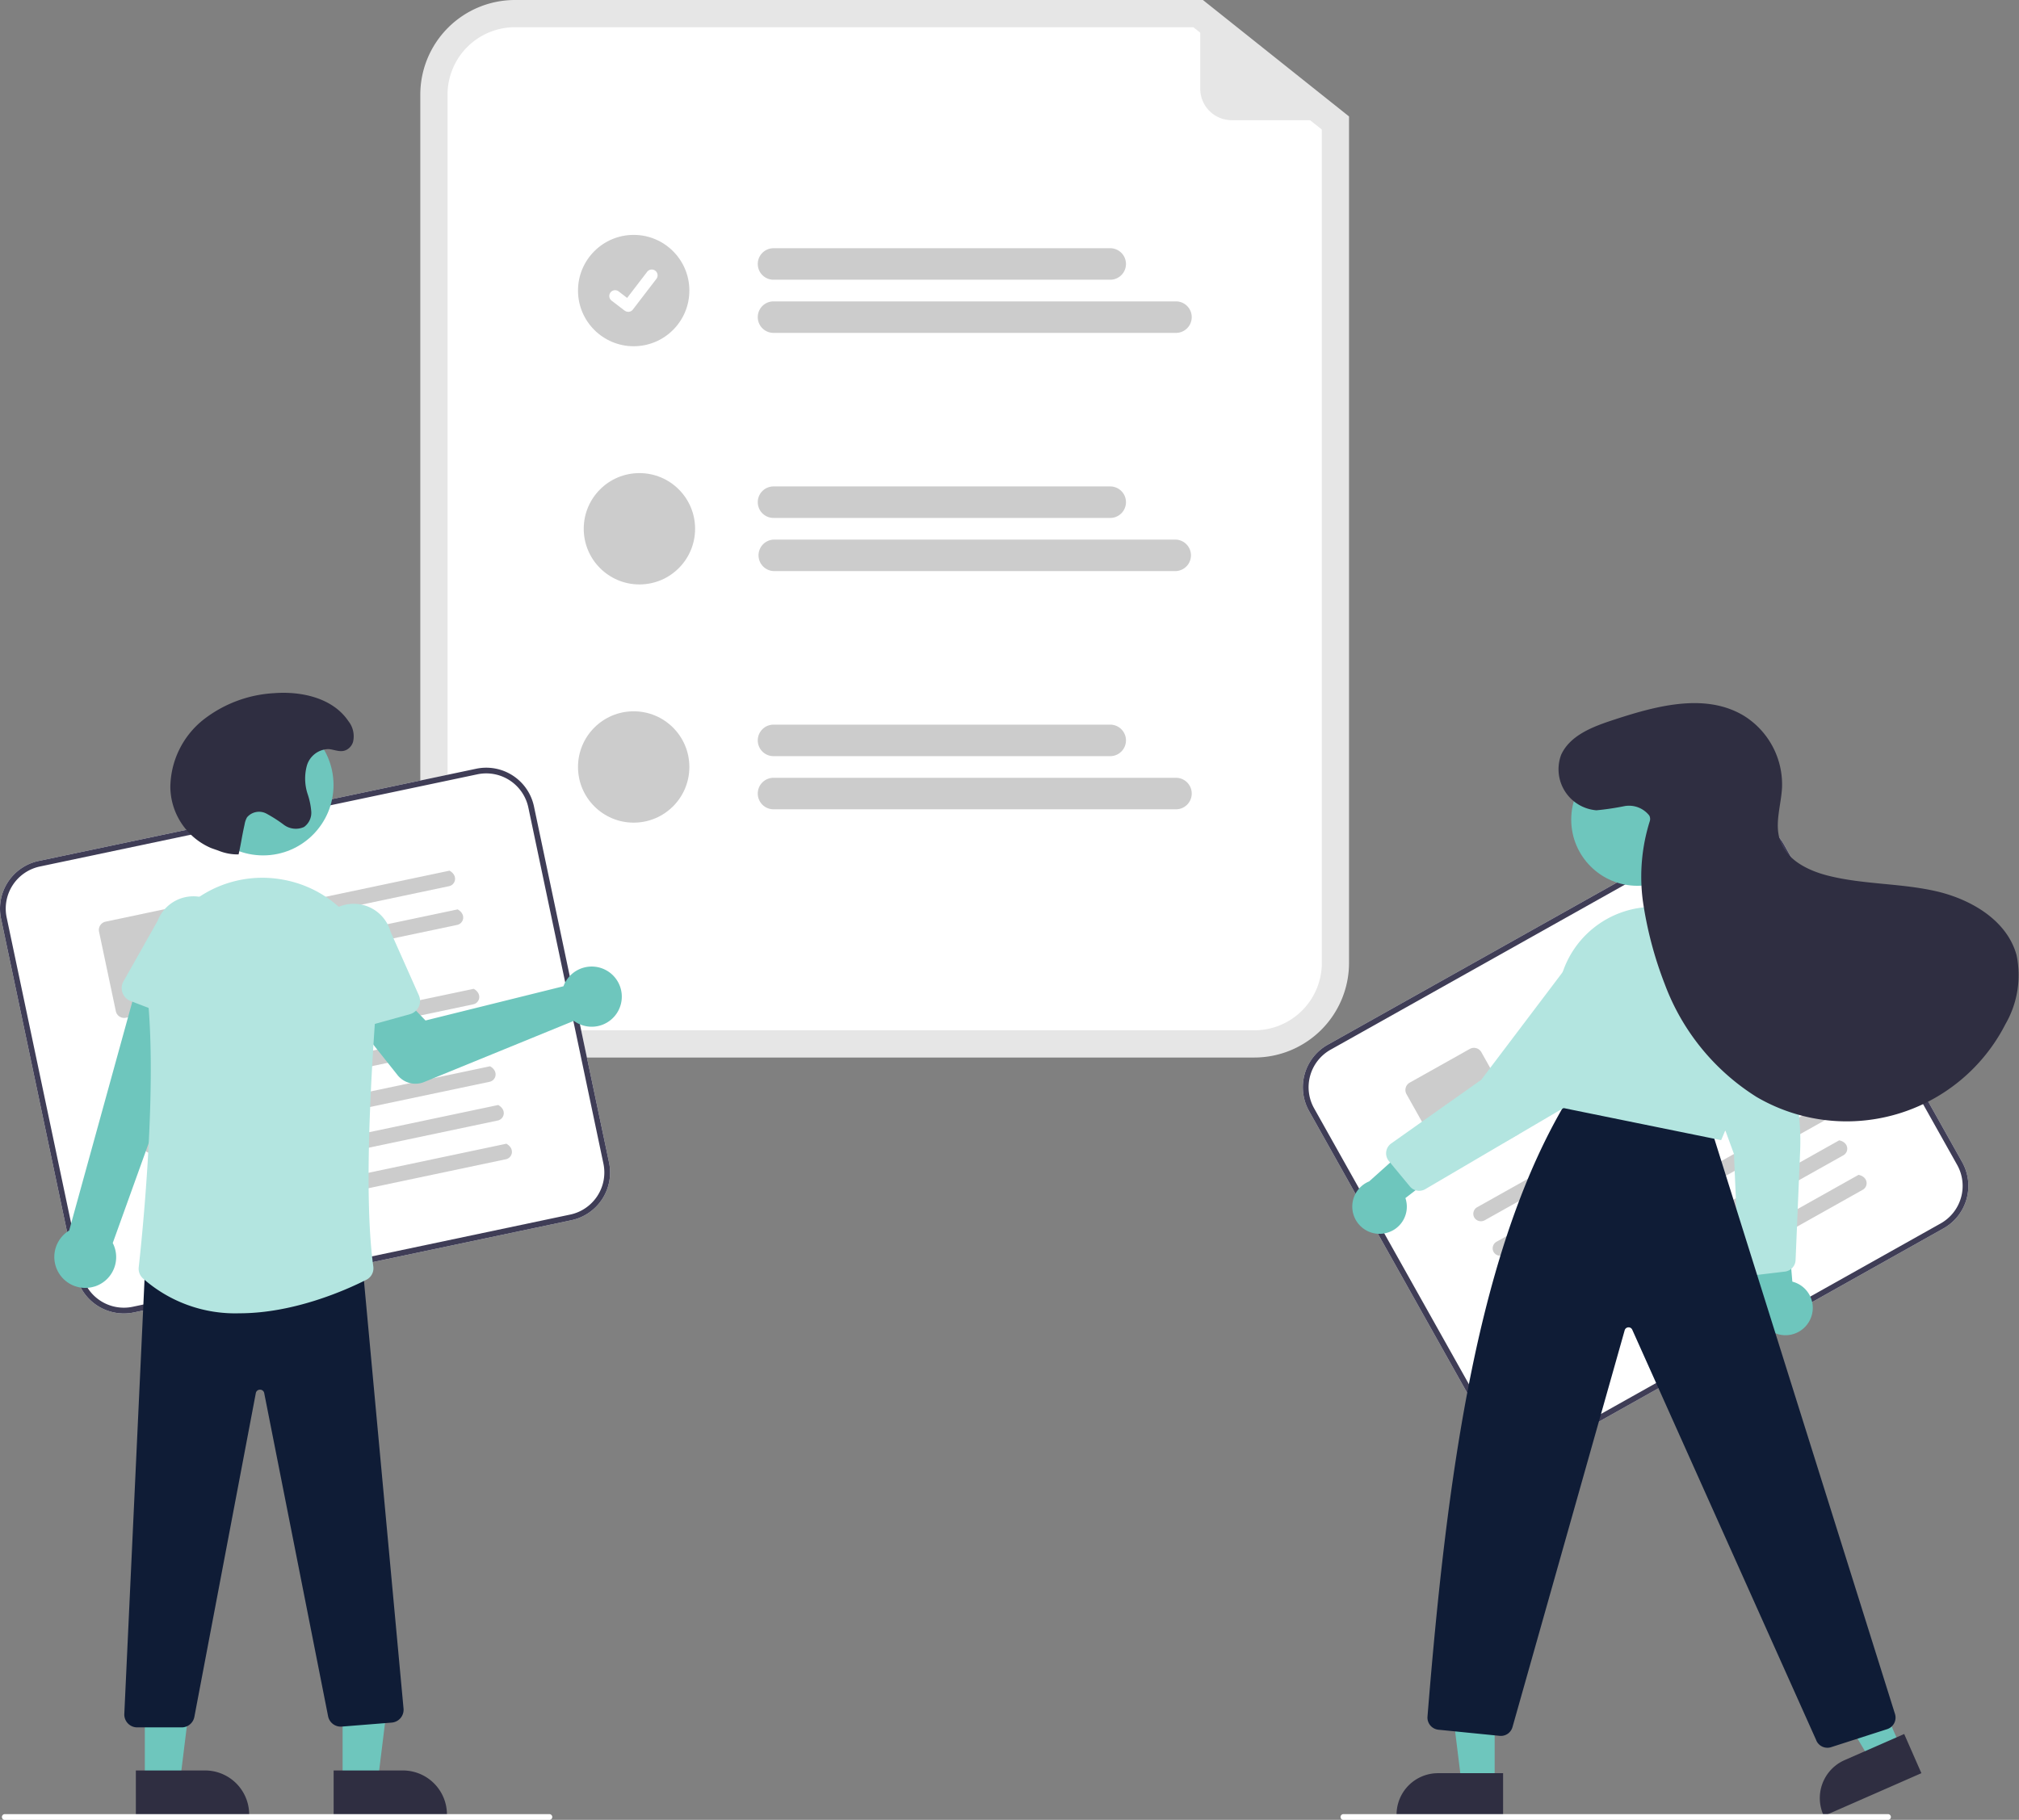
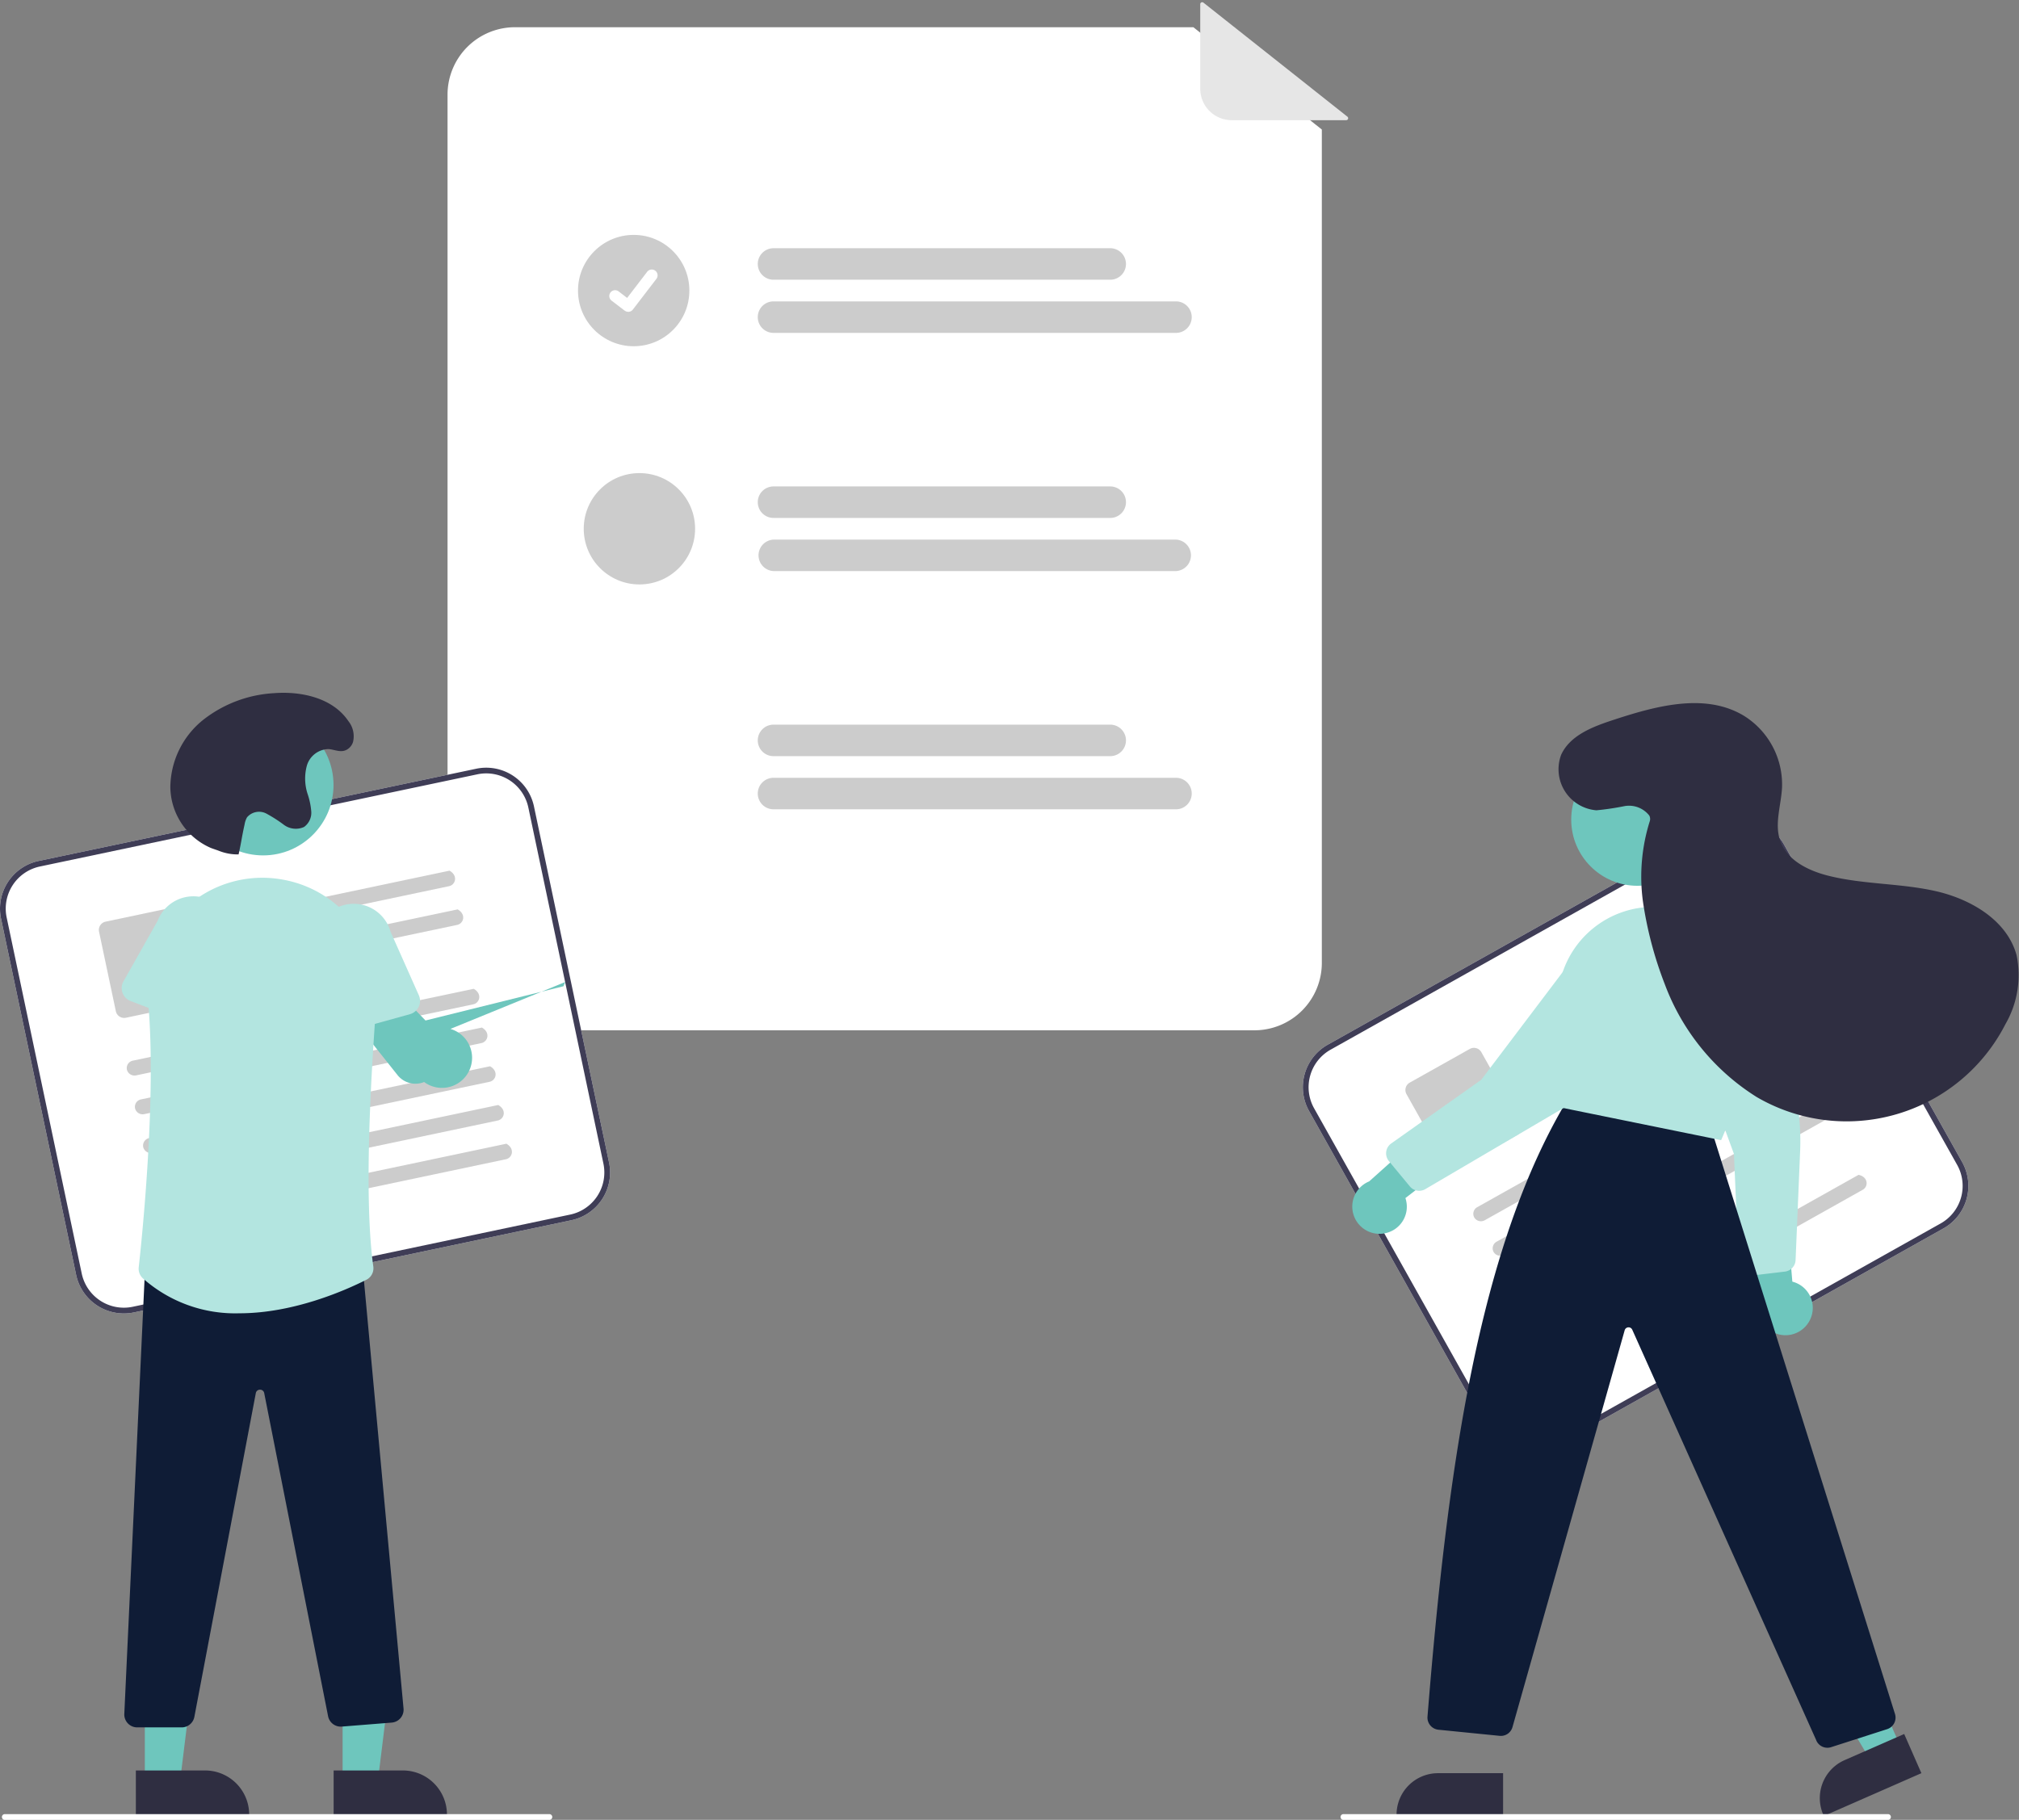
<svg xmlns="http://www.w3.org/2000/svg" width="216.299" height="195">
  <rect width="100%" height="100%" fill="#808080" stroke="none" />
  <g id="undraw_completed_tasks_vs6q" transform="translate(-.002)">
-     <path id="Path_884" data-name="Path 884" d="M483.813 245.815h-79.228a10.145 10.145 0 01-10.134-10.134v-93.047a10.145 10.145 0 0110.134-10.134h73.709l15.653 12.477v90.7a10.145 10.145 0 01-10.134 10.138z" transform="translate(-349.421 -132.5)" fill="#e6e6e6" />
    <path id="Path_885" data-name="Path 885" d="M411.168 142a7.225 7.225 0 00-7.216 7.217v93.047a7.225 7.225 0 007.216 7.217H490.4a7.225 7.225 0 007.216-7.217v-89.3L483.856 142z" transform="translate(-356.004 -139.083)" fill="#fff" />
    <path id="Path_886" data-name="Path 886" d="M550.07 222.489H514a1.688 1.688 0 110-3.375h36.07a1.688 1.688 0 010 3.375z" transform="translate(-431.088 -192.516)" fill="#ccc" />
    <path id="Path_887" data-name="Path 887" d="M557.031 241.036H514a1.688 1.688 0 110-3.375h43.033a1.688 1.688 0 110 3.375z" transform="translate(-431.088 -205.367)" fill="#ccc" />
    <path id="Path_888" data-name="Path 888" d="M550.07 305.606H514a1.688 1.688 0 110-3.375h36.07a1.688 1.688 0 010 3.375z" transform="translate(-431.088 -250.109)" fill="#ccc" />
    <path id="Path_889" data-name="Path 889" d="M557.031 324.153H514a1.688 1.688 0 010-3.375h43.033a1.688 1.688 0 010 3.375z" transform="translate(-431.088 -262.96)" fill="#ccc" />
    <path id="Path_890" data-name="Path 890" d="M550.07 388.724H514a1.688 1.688 0 110-3.375h36.07a1.688 1.688 0 010 3.375z" transform="translate(-431.088 -307.702)" fill="#ccc" />
    <path id="Path_891" data-name="Path 891" d="M557.031 407.271H514a1.688 1.688 0 110-3.375h43.033a1.688 1.688 0 110 3.375z" transform="translate(-431.088 -320.554)" fill="#ccc" />
    <circle id="Ellipse_44" data-name="Ellipse 44" cx="5.965" cy="5.965" r="5.965" transform="translate(61.925 25.169)" fill="#ccc" />
    <path id="Path_395" data-name="Path 395" d="M462.4 231.056a.619.619 0 01-.372-.124h-.007l-1.4-1.072a.623.623 0 01.758-.989l.908.7 2.146-2.8a.623.623 0 01.873-.115l-.013.018.014-.018a.623.623 0 01.115.873l-2.524 3.291a.623.623 0 01-.5.243z" transform="translate(-395.1 -197.647)" fill="#fff" />
    <circle id="Ellipse_44-2" data-name="Ellipse 44" cx="5.965" cy="5.965" r="5.965" transform="translate(62.539 50.693)" fill="#ccc" />
-     <circle id="Ellipse_44-3" data-name="Ellipse 44" cx="5.965" cy="5.965" r="5.965" transform="translate(61.925 76.217)" fill="#ccc" />
    <path id="Path_892" data-name="Path 892" d="M682.176 145.91h-12.262a3.375 3.375 0 01-3.375-3.375v-9.056a.211.211 0 01.342-.165l15.426 12.22a.211.211 0 01-.131.376z" transform="translate(-537.954 -133.032)" fill="#e6e6e6" />
    <path id="Path_893" data-name="Path 893" d="M309.037 448.858l-46.875 9.881a5.226 5.226 0 01-6.185-4.032l-8.044-38.161a5.226 5.226 0 014.032-6.185l46.875-9.88a5.226 5.226 0 016.185 4.031l8.044 38.161a5.226 5.226 0 01-4.032 6.185z" transform="translate(-247.819 -318.11)" fill="#fff" />
    <path id="Path_894" data-name="Path 894" d="M309.037 448.858l-46.875 9.881a5.226 5.226 0 01-6.185-4.032l-8.044-38.161a5.226 5.226 0 014.032-6.185l46.875-9.88a5.226 5.226 0 016.185 4.031l8.044 38.161a5.226 5.226 0 01-4.032 6.185zm-56.946-37.9a4.612 4.612 0 00-3.557 5.457l8.044 38.161a4.612 4.612 0 005.457 3.557l46.875-9.88a4.612 4.612 0 003.557-5.457l-8.044-38.161a4.612 4.612 0 00-5.457-3.557z" transform="translate(-247.819 -318.11)" fill="#3f3d56" />
    <path id="Path_411" data-name="Path 411" d="M348.8 437.961l-23.657 4.987a.839.839 0 01-.992-.572.808.808 0 01.614-1l24.082-5.076c.94.53.643 1.516-.047 1.661z" transform="translate(-300.687 -343.007)" fill="#ccc" />
    <path id="Path_412" data-name="Path 412" d="M351.644 451.474l-23.657 4.987a.839.839 0 01-.992-.572.808.808 0 01.614-1l24.082-5.076c.94.53.643 1.516-.047 1.661z" transform="translate(-302.66 -352.371)" fill="#ccc" />
    <path id="Path_413" data-name="Path 413" d="M292.437 459.383l-7.22 1.522a.91.91 0 01-1.077-.7l-1.8-8.52a.91.91 0 01.7-1.077l7.22-1.522a.91.91 0 011.077.7l1.8 8.52a.91.91 0 01-.7 1.077z" transform="translate(-271.727 -351.852)" fill="#ccc" />
    <path id="Path_414" data-name="Path 414" d="M329.164 479.189l-36.106 7.611a.839.839 0 01-.992-.572.808.808 0 01.614-1l36.53-7.7c.941.531.643 1.516-.046 1.661z" transform="translate(-278.458 -371.575)" fill="#ccc" />
    <path id="Path_415" data-name="Path 415" d="M332.013 492.707l-36.106 7.61a.839.839 0 01-.992-.572.808.808 0 01.614-1l36.53-7.7c.941.53.641 1.516-.046 1.662z" transform="translate(-280.432 -380.941)" fill="#ccc" />
    <path id="Path_416" data-name="Path 416" d="M334.86 506.215l-36.106 7.61a.839.839 0 01-.992-.572.808.808 0 01.614-1l36.53-7.7c.941.531.644 1.516-.046 1.662z" transform="translate(-282.405 -390.301)" fill="#ccc" />
    <path id="Path_417" data-name="Path 417" d="M337.709 519.731l-36.106 7.61a.839.839 0 01-.992-.572.808.808 0 01.614-1l36.53-7.7c.945.531.645 1.516-.046 1.662z" transform="translate(-284.379 -399.667)" fill="#ccc" />
    <path id="Path_418" data-name="Path 418" d="M340.556 533.24l-36.106 7.61a.839.839 0 01-.992-.572.808.808 0 01.614-1l36.53-7.7c.942.531.644 1.517-.046 1.662z" transform="translate(-286.352 -409.027)" fill="#ccc" />
-     <path id="Path_895" data-name="Path 895" d="M395.249 471.4a3.237 3.237 0 00-.21.464l-14.781 3.668-2.571-2.66-4.522 3.356 4.094 5.152a2.457 2.457 0 002.853.746l16.039-6.554a3.224 3.224 0 10-.9-4.171z" transform="translate(-334.671 -366.186)" fill="#6ec6bd" />
-     <path id="Path_896" data-name="Path 896" d="M271.043 504.27a3.3 3.3 0 001.957-4.664l10.172-28.273-7.064-1.252-7.777 28.185a3.317 3.317 0 002.711 6z" transform="translate(-260.919 -366.415)" fill="#6ec6bd" />
+     <path id="Path_895" data-name="Path 895" d="M395.249 471.4a3.237 3.237 0 00-.21.464l-14.781 3.668-2.571-2.66-4.522 3.356 4.094 5.152a2.457 2.457 0 002.853.746a3.224 3.224 0 10-.9-4.171z" transform="translate(-334.671 -366.186)" fill="#6ec6bd" />
    <path id="Path_897" data-name="Path 897" d="M298.2 459.142l-6.975-2.677a1.479 1.479 0 01-.758-2.108l3.659-6.487a4.108 4.108 0 017.662 2.966l-1.614 7.246a1.479 1.479 0 01-1.974 1.059z" transform="translate(-277.236 -349.205)" fill="#b3e5e0" />
    <path id="Path_898" data-name="Path 898" d="M119.524 589h3.765l1.791-14.521h-5.556z" transform="translate(-82.818 -398.063)" fill="#6ec6bd" />
    <path id="Path_899" data-name="Path 899" d="M364.216 750.263h7.415a4.725 4.725 0 014.725 4.725v.153h-12.139z" transform="translate(-328.471 -560.556)" fill="#2f2e41" />
    <path id="Path_900" data-name="Path 900" d="M50.524 589h3.765l1.791-14.521h-5.557z" transform="translate(-35.007 -398.063)" fill="#6ec6bd" />
    <path id="Path_901" data-name="Path 901" d="M295.216 750.263h7.415a4.725 4.725 0 014.725 4.725v.153h-12.139z" transform="translate(-280.66 -560.556)" fill="#2f2e41" />
    <path id="Path_902" data-name="Path 902" d="M297.328 620.894h-4.764a1.382 1.382 0 01-1.38-1.448l2.263-48.622h.143l23.007-.6 4.5 48.649a1.382 1.382 0 01-1.265 1.508l-5.351.428a1.383 1.383 0 01-1.464-1.1l-6.845-34.632a.446.446 0 00-.451-.368.447.447 0 00-.45.372l-6.585 34.7a1.385 1.385 0 01-1.358 1.113z" transform="translate(-277.864 -435.803)" fill="#0f1c36" />
    <circle id="Ellipse_98" data-name="Ellipse 98" cx="7.542" cy="7.542" r="7.542" transform="translate(20.649 76.573)" fill="#6ec6bd" />
    <path id="Path_903" data-name="Path 903" d="M306.995 485.451a14.881 14.881 0 01-10.348-3.739 1.4 1.4 0 01-.451-1.182c.328-2.944 1.917-18.143 1.022-28.3a12.289 12.289 0 013.979-10.227 12.16 12.16 0 0110.429-3.02l.282.052a12.217 12.217 0 019.759 13c-.693 9.108-1.314 21.428-.339 28.4a1.38 1.38 0 01-.742 1.424c-2.219 1.12-7.777 3.592-13.591 3.592z" transform="translate(-281.333 -344.731)" fill="#b3e5e0" />
    <path id="Path_904" data-name="Path 904" d="M359.545 461.5a1.478 1.478 0 01-.648-1.048l-.919-7.367a4.108 4.108 0 117.909-2.226l3.027 6.805a1.479 1.479 0 01-.955 2.026l-7.2 2a1.478 1.478 0 01-1.214-.19z" transform="translate(-324.041 -351.019)" fill="#b3e5e0" />
    <path id="Path_905" data-name="Path 905" d="M314.55 391.551a5.4 5.4 0 01-2.087-.378c-.292-.113-.6-.205-.887-.318a7.2 7.2 0 01-4.333-6.5 9.358 9.358 0 013.491-7.2 13.511 13.511 0 017.625-2.882c2.965-.226 6.3.526 7.962 3a2.6 2.6 0 01.488 2.249 1.439 1.439 0 01-.405.623c-.74.658-1.478.163-2.232.12a2.468 2.468 0 00-2.3 1.762 5.31 5.31 0 00.083 3.068 7.665 7.665 0 01.386 1.866 1.876 1.876 0 01-.777 1.652 2.141 2.141 0 01-2.147-.226 14.91 14.91 0 00-1.909-1.223 1.688 1.688 0 00-2.049.414 2.266 2.266 0 00-.259.748c-.365 1.665-.281 1.567-.647 3.231z" transform="translate(-288.992 -300)" fill="#2f2e41" />
    <path id="Path_906" data-name="Path 906" d="M307.14 766.114h-58.346a.307.307 0 010-.614h58.346a.307.307 0 010 .614z" transform="translate(-248.28 -571.114)" fill="#fff" />
    <path id="Path_907" data-name="Path 907" d="M770.964 462.328l-41.781 23.436a5.226 5.226 0 01-7.107-2L703 449.751a5.226 5.226 0 012-7.107l41.781-23.436a5.226 5.226 0 017.107 2l19.079 34.014a5.226 5.226 0 01-2.003 7.106z" transform="translate(-562.755 -330.702)" fill="#fff" />
    <path id="Path_908" data-name="Path 908" d="M770.964 462.328l-41.781 23.436a5.226 5.226 0 01-7.107-2L703 449.751a5.226 5.226 0 012-7.107l41.781-23.436a5.226 5.226 0 017.107 2l19.079 34.014a5.226 5.226 0 01-2.003 7.106zM705.3 443.18a4.611 4.611 0 00-1.764 6.271l19.079 34.014a4.612 4.612 0 006.271 1.764l41.781-23.436a4.612 4.612 0 001.764-6.271l-19.079-34.014a4.612 4.612 0 00-6.271-1.764z" transform="translate(-562.755 -330.702)" fill="#3f3d56" />
    <path id="Path_411-2" data-name="Path 411" d="M799.876 459.04l-21.086 11.828a.839.839 0 01-1.117-.25.808.808 0 01.287-1.137l21.465-12.04c1.056.225 1.067 1.254.452 1.6z" transform="translate(-614.873 -357.656)" fill="#ccc" />
    <path id="Path_412-2" data-name="Path 412" d="M806.632 471.085l-21.087 11.828a.839.839 0 01-1.117-.25.808.808 0 01.287-1.137l21.465-12.04c1.056.225 1.067 1.254.452 1.6z" transform="translate(-619.554 -366.002)" fill="#ccc" />
    <path id="Path_413-2" data-name="Path 413" d="M750.167 507.419l-6.435 3.61a.91.91 0 01-1.237-.348l-4.26-7.594a.909.909 0 01.348-1.237l6.435-3.61a.91.91 0 011.237.348l4.26 7.594a.91.91 0 01-.348 1.237z" transform="translate(-587.553 -385.846)" fill="#ccc" />
    <path id="Path_414-2" data-name="Path 414" d="M795.23 495.858l-32.182 18.052a.838.838 0 01-1.117-.25.808.808 0 01.287-1.137l32.56-18.264c1.056.225 1.067 1.254.452 1.599z" transform="translate(-603.965 -383.168)" fill="#ccc" />
    <path id="Path_415-2" data-name="Path 415" d="M801.988 507.906l-32.182 18.051a.838.838 0 01-1.117-.25.808.808 0 01.287-1.137l32.56-18.264c1.056.226 1.064 1.255.452 1.6z" transform="translate(-608.648 -391.516)" fill="#ccc" />
    <path id="Path_416-2" data-name="Path 416" d="M808.741 519.946L776.559 538a.839.839 0 01-1.117-.25.808.808 0 01.287-1.137l32.56-18.264c1.056.223 1.067 1.251.452 1.597z" transform="translate(-613.328 -399.859)" fill="#ccc" />
-     <path id="Path_417-2" data-name="Path 417" d="M815.5 531.993l-32.182 18.051a.839.839 0 01-1.117-.25.808.808 0 01.287-1.137l32.561-18.264c1.051.226 1.065 1.256.451 1.6z" transform="translate(-618.01 -408.206)" fill="#ccc" />
    <path id="Path_418-2" data-name="Path 418" d="M822.253 544.035l-32.182 18.051a.839.839 0 01-1.117-.25.808.808 0 01.287-1.137l32.559-18.263c1.057.224 1.068 1.254.453 1.599z" transform="translate(-622.69 -416.55)" fill="#ccc" />
    <path id="Path_909" data-name="Path 909" d="M863.566 560.518a2.9 2.9 0 00-1.929-4.012l-.875-10.28-4.209 3.32 1.476 9.253a2.919 2.919 0 005.536 1.719z" transform="translate(-669.618 -419.176)" fill="#6ec6bd" />
    <path id="Path_910" data-name="Path 910" d="M842.446 494.585l-3.5.417a1.3 1.3 0 01-1.452-1.234l-.51-11.793-6.626-18.1a3.73 3.73 0 01.2-3.552 4.871 4.871 0 01.555-.716 3.719 3.719 0 013.243-1.152 3.877 3.877 0 012.912 2.024l4.321 9.055a25.723 25.723 0 012.486 12.152l-.487 11.665a1.3 1.3 0 01-1.127 1.233z" transform="translate(-651.222 -358.332)" fill="#b3e5e0" />
    <path id="Path_911" data-name="Path 911" d="M639.952 581.457l-3.241 1.422-7.029-11.824 4.783-2.1z" transform="translate(-436.314 -394.237)" fill="#6ec6bd" />
    <path id="Path_912" data-name="Path 912" d="M893.569 741.736l-10.45 4.587-.058-.132a4.442 4.442 0 012.282-5.853l6.383-2.8z" transform="translate(-687.725 -551.738)" fill="#2f2e41" />
-     <path id="Path_913" data-name="Path 913" d="M509.651 591.672h-3.539l-1.684-13.652h5.224z" transform="translate(-349.524 -400.518)" fill="#6ec6bd" />
    <path id="Path_914" data-name="Path 914" d="M746.443 755.8h-11.412v-.144a4.442 4.442 0 014.442-4.442h6.971z" transform="translate(-585.413 -561.215)" fill="#2f2e41" />
    <path id="Path_915" data-name="Path 915" d="M787.469 583.814l-19.717-44a.433.433 0 00-.816.058l-12.013 42.5a1.292 1.292 0 01-1.383.952l-6.561-.656a1.307 1.307 0 01-1.166-1.4c2.087-25.956 5.377-50.453 15.232-66.49l.052-.085L776 517.616l19.9 63.375a1.3 1.3 0 01-.845 1.617l-6 1.929a1.294 1.294 0 01-1.591-.722z" transform="translate(-592.881 -397.327)" fill="#0f1c36" />
    <circle id="Ellipse_99" data-name="Ellipse 99" cx="7.091" cy="7.091" r="7.091" transform="translate(168.33 80.731)" fill="#6ec6bd" />
    <path id="Path_916" data-name="Path 916" d="M790.531 470.437l-.091-.019-.021-.09a30.843 30.843 0 01-.068-13.083 10.277 10.277 0 0110.29-8.314 10.294 10.294 0 0110.078 9.9 35.939 35.939 0 01-3 14.994l-.049.1z" transform="translate(-623.284 -351.758)" fill="#b3e5e0" />
    <path id="Path_917" data-name="Path 917" d="M722.947 536.187a2.9 2.9 0 002.328-3.794l8.167-6.3-5.071-1.74-6.978 6.252a2.919 2.919 0 001.554 5.585z" transform="translate(-574.709 -404.018)" fill="#6ec6bd" />
    <path id="Path_918" data-name="Path 918" d="M735.588 482.338a1.294 1.294 0 01-1.659-.293l-2.244-2.713a1.3 1.3 0 01.251-1.889l9.637-6.816 11.627-15.373a3.73 3.73 0 013.093-1.758 4.865 4.865 0 01.9.079 3.718 3.718 0 012.725 2.1 3.877 3.877 0 01-.124 3.544l-8.61 13.944-.019.031z" transform="translate(-582.889 -354.922)" fill="#b3e5e0" />
    <path id="Path_919" data-name="Path 919" d="M801.161 389.867a2.757 2.757 0 00-2.677-1 28.737 28.737 0 01-2.981.442 4.414 4.414 0 01-3.775-5.961c.963-2.079 3.369-2.992 5.545-3.708 4.563-1.5 9.8-2.945 13.944-.51a8.664 8.664 0 014.17 7.72c-.093 1.917-.827 3.886-.206 5.7.716 2.095 2.987 3.219 5.133 3.762 3.762.953 7.728.8 11.514 1.654s7.665 3.125 8.685 6.869a10.486 10.486 0 01-1.187 7.378 19.108 19.108 0 01-26.657 7.819 24.251 24.251 0 01-9.85-12.108 40.55 40.55 0 01-2.343-8.905 19.807 19.807 0 01.732-8.511.782.782 0 00-.047-.641z" transform="translate(-624.472 -302.485)" fill="#2f2e41" />
    <path id="Path_920" data-name="Path 920" d="M774.14 766.114h-58.346a.307.307 0 010-.614h58.346a.307.307 0 010 .614z" transform="translate(-571.871 -571.114)" fill="#fff" />
  </g>
</svg>